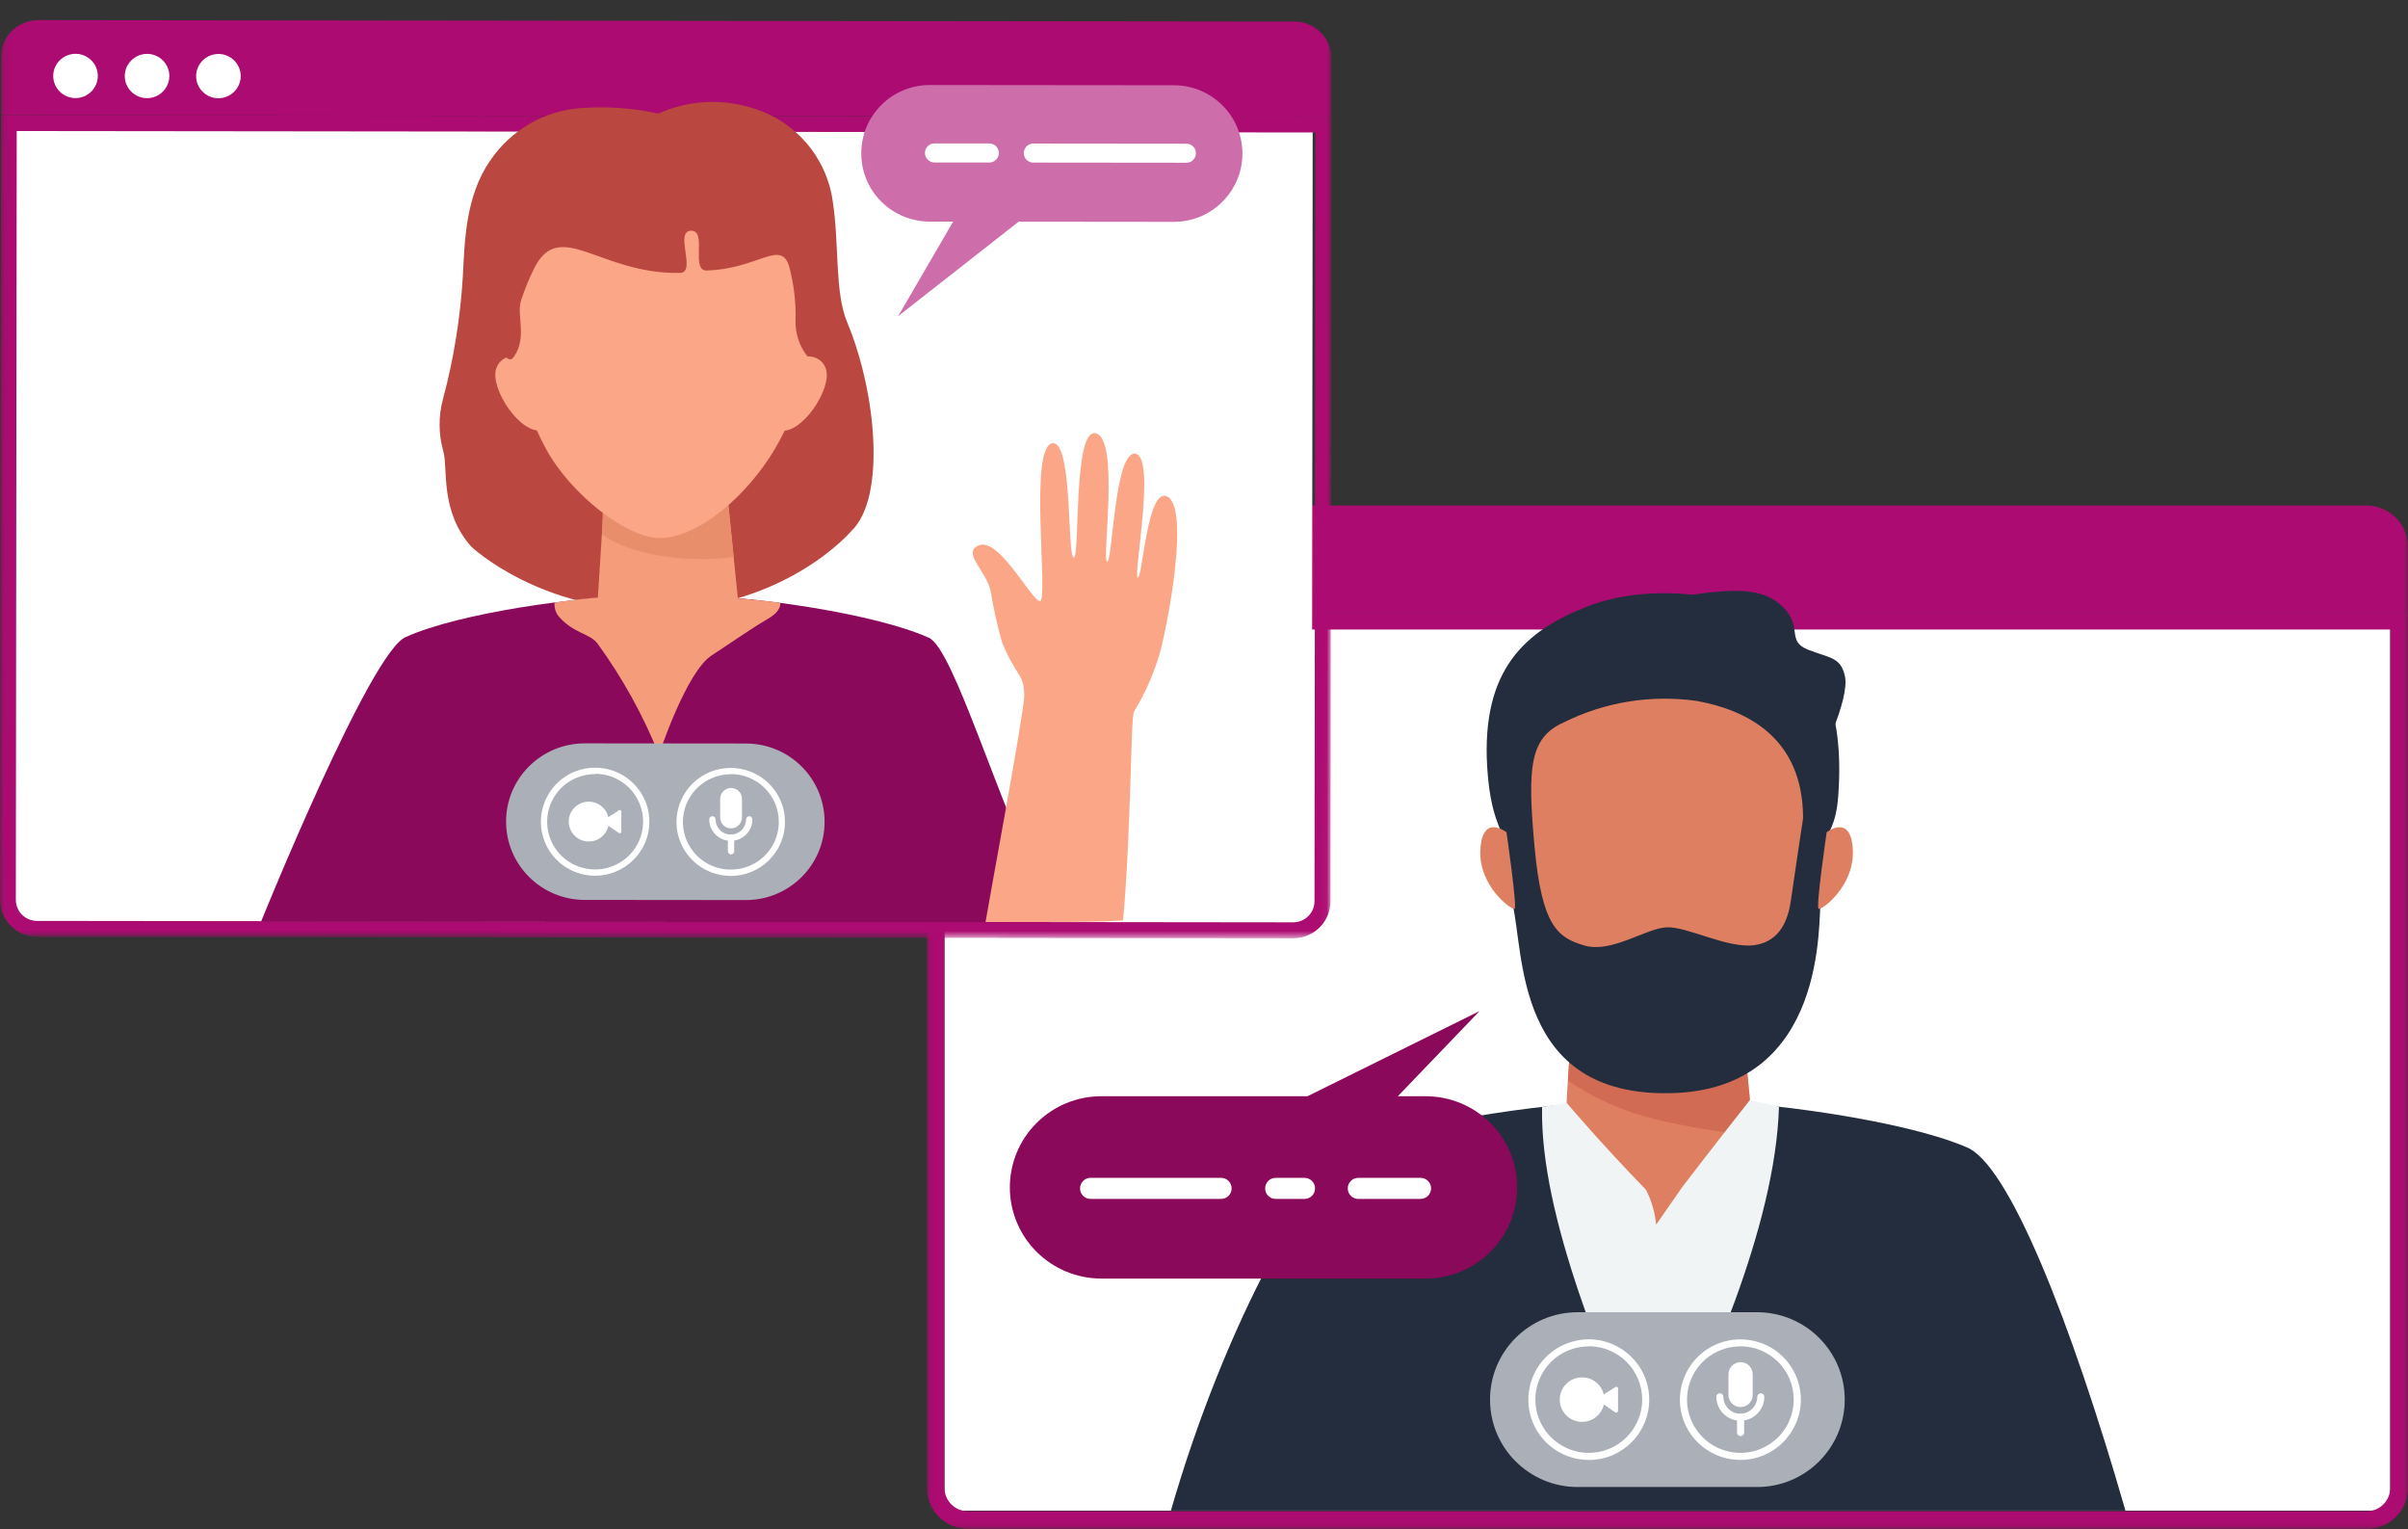
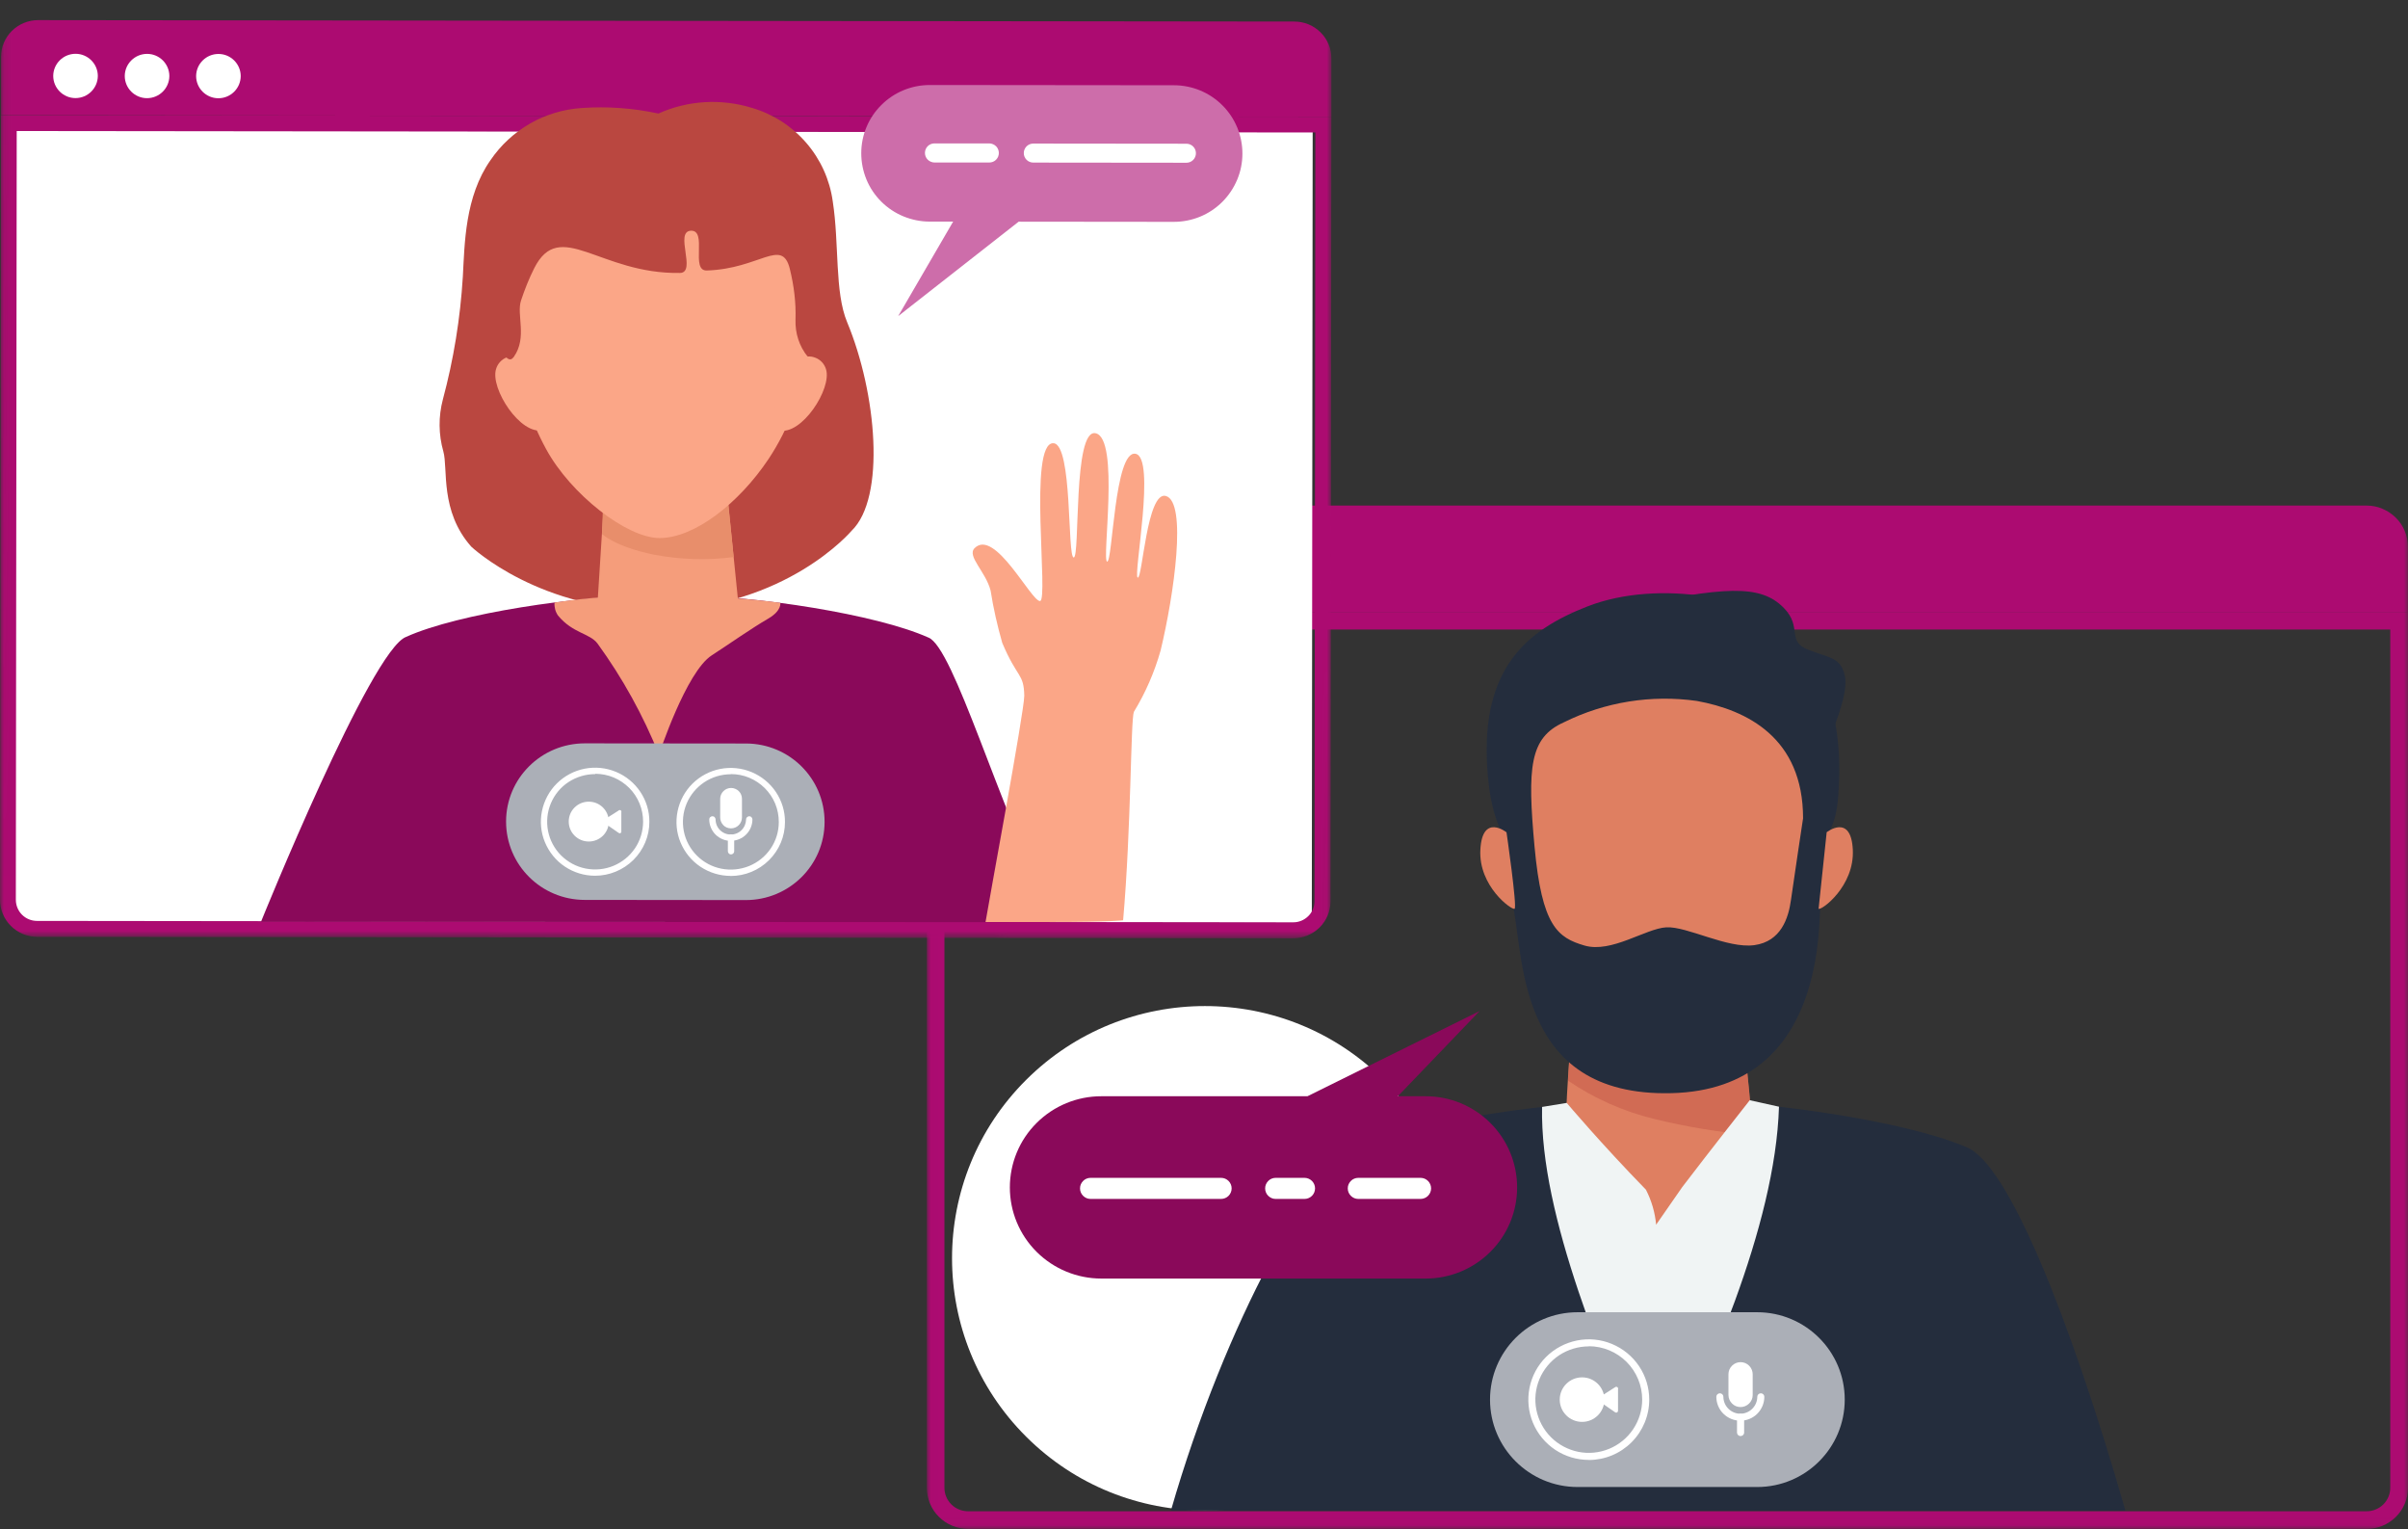
<svg xmlns="http://www.w3.org/2000/svg" width="304" height="193" viewBox="0 0 304 193" fill="none">
  <rect x="0" y="0" width="304" height="193" fill="#333333" stroke="none" />
  <g clip-path="url(#clip0_2157_719)">
    <mask id="mask0_2157_719" style="mask-type:luminance" maskUnits="userSpaceOnUse" x="117" y="60" width="188" height="133">
      <path d="M304.01 60.97H117.01V192.97H304.01V60.97Z" fill="white" />
    </mask>
    <g mask="url(#mask0_2157_719)">
-       <path d="M301.76 79.37H119.23V190.66H301.76V79.37Z" fill="white" />
      <path d="M174.68 181.32C187.14 168.89 187.14 148.73 174.68 136.3C162.22 123.87 142.01 123.87 129.54 136.3C117.07 148.73 117.08 168.89 129.54 181.32C142 193.75 162.21 193.75 174.68 181.32Z" fill="white" />
      <path d="M303.99 77.23V69.01C303.99 68.33 303.86 67.65 303.59 67.02C303.33 66.39 302.95 65.82 302.46 65.34C301.98 64.86 301.4 64.48 300.77 64.21C300.14 63.94 299.46 63.81 298.78 63.81H122.21C121.53 63.81 120.85 63.94 120.22 64.21C119.59 64.47 119.01 64.85 118.53 65.34C118.05 65.82 117.66 66.39 117.4 67.02C117.14 67.65 117 68.33 117 69.01V77.23H303.98H303.99Z" fill="#AC0B71" />
      <path d="M301.76 79.45V187.77C301.76 188.56 301.45 189.31 300.89 189.87C300.33 190.43 299.57 190.74 298.78 190.74H122.21C121.42 190.74 120.66 190.43 120.1 189.87C119.54 189.31 119.23 188.56 119.23 187.77V79.45H301.77H301.76ZM303.99 77.23H117.01V187.76C117.01 188.44 117.14 189.12 117.4 189.75C117.66 190.38 118.04 190.96 118.53 191.44C119.01 191.92 119.59 192.31 120.22 192.57C120.85 192.83 121.53 192.97 122.22 192.97H298.79C299.47 192.97 300.15 192.84 300.79 192.57C301.43 192.3 302 191.92 302.48 191.44C302.96 190.96 303.35 190.38 303.61 189.75C303.87 189.12 304 188.44 304 187.76V77.23H303.99Z" fill="#AC0B71" />
      <path d="M127.49 74.78C129.22 74.78 130.62 73.38 130.62 71.66C130.62 69.94 129.22 68.54 127.49 68.54C125.76 68.54 124.36 69.94 124.36 71.66C124.36 73.38 125.76 74.78 127.49 74.78Z" fill="white" />
      <path d="M137.54 74.78C139.27 74.78 140.67 73.38 140.67 71.66C140.67 69.94 139.27 68.54 137.54 68.54C135.81 68.54 134.41 69.94 134.41 71.66C134.41 73.38 135.81 74.78 137.54 74.78Z" fill="white" />
      <path d="M147.57 74.78C149.3 74.78 150.7 73.38 150.7 71.66C150.7 69.94 149.3 68.54 147.57 68.54C145.84 68.54 144.44 69.94 144.44 71.66C144.44 73.38 145.84 74.78 147.57 74.78Z" fill="white" />
      <path d="M268.33 190.66C261.43 166.73 253.5 146.59 248.13 144.74C240.47 141.45 222.61 138.9 212.72 138.9H206.89C197 138.9 179.14 141.38 171.48 144.74C166.11 146.6 154.74 166.65 147.82 190.66H268.33Z" fill="#242D3D" />
      <path d="M218.8 121.25C218.8 121.25 220.74 134.91 221.02 140.27C221.22 143.75 213.92 154.57 208.99 154.57C202.4 154.57 197.59 144.38 197.72 140.5C197.9 135.08 199.07 121.25 199.07 121.25H218.79H218.8Z" fill="#DF7F61" />
      <path opacity="0.62" d="M198.09 134.08L220.6 135.46L221.34 143.28C217.1 142.92 212.9 142.23 208.77 141.21C204.9 140.26 201.24 138.63 197.95 136.39L198.1 134.07L198.09 134.08Z" fill="#C8604D" />
      <path d="M208.83 187.37C202.5 172.13 194.4 153.48 194.68 139.71L197.79 139.2C197.79 139.2 202.19 144.41 207.79 150.15C208.5 151.53 208.94 153.03 209.08 154.57C209.08 154.57 211.54 151.02 212.38 149.82C215.84 145.28 220.9 138.86 220.9 138.86L224.59 139.68C224.13 154.82 215.43 174.11 208.84 187.38L208.83 187.37Z" fill="#F0F4F4" />
      <path d="M225.84 79.87C229.35 84.16 232.93 88.78 232.07 100.45C231.79 104.39 230.67 104.9 230.54 106.3C230.24 109.26 230.67 110.62 229.86 114.01C229.45 115.65 231 137.46 211.04 137.97C191.09 138.48 192.47 120.09 190.92 113.96C190.43 111.43 190.1 108.87 189.91 106.3C189.58 104.46 188.15 103.23 187.75 96.77C187.02 84.49 192.56 79.59 200.4 76.54C209.5 72.99 222.3 75.57 225.82 79.88L225.84 79.87Z" fill="#242D3D" />
      <path d="M227.63 103.28C227.63 103.28 226.41 111.35 226.1 113.6C225.79 115.85 224.86 118.83 221.47 119.29C218.07 119.75 212.97 116.89 210.36 117.04C207.75 117.19 203.44 120.33 200.04 119.34C196.65 118.35 194.65 116.89 193.73 106.87C192.81 96.84 193.1 93.11 197.42 91.17C202.62 88.59 208.48 87.65 214.23 88.47C220.54 89.62 227.63 93.11 227.63 103.28Z" fill="#DF7F61" />
-       <path d="M230.61 105.04C230.61 105.04 233.68 102.62 233.91 107.24C234.14 111.86 229.95 114.93 229.59 114.7C229.23 114.47 230.61 105.04 230.61 105.04Z" fill="#DF7F61" />
+       <path d="M230.61 105.04C230.61 105.04 233.68 102.62 233.91 107.24C234.14 111.86 229.95 114.93 229.59 114.7Z" fill="#DF7F61" />
      <path d="M190.18 105.04C190.18 105.04 187.13 102.62 186.89 107.24C186.64 111.86 190.86 114.9 191.21 114.7C191.56 114.5 190.19 105.04 190.19 105.04H190.18Z" fill="#DF7F61" />
      <path d="M190.15 88.09C190.15 88.09 192.03 79.48 204.85 76.75C217.67 74.02 222.25 73.68 225.22 76.75C227.56 79.15 225.53 80.92 228.24 81.99C230.94 83.06 232.36 82.91 232.9 85.28C233.63 88.34 229.42 96.51 229.42 96.51C228.03 93.52 225.77 91.02 222.94 89.32C220.11 87.62 216.84 86.8 213.54 86.98C201.5 87.08 190.16 88.1 190.16 88.1L190.15 88.09Z" fill="#242D3D" />
      <path d="M221.83 165.62H199.17C193.06 165.62 188.11 170.56 188.11 176.65C188.11 182.74 193.06 187.68 199.17 187.68H221.83C227.94 187.68 232.89 182.74 232.89 176.65C232.89 170.56 227.94 165.62 221.83 165.62Z" fill="#ABAFB7" />
      <path d="M200.59 184.26C199.08 184.26 197.6 183.82 196.35 182.99C195.1 182.16 194.11 180.97 193.53 179.58C192.95 178.19 192.8 176.66 193.09 175.18C193.38 173.7 194.11 172.34 195.17 171.28C196.24 170.21 197.6 169.49 199.08 169.19C200.56 168.89 202.09 169.04 203.49 169.62C204.89 170.2 206.08 171.17 206.92 172.42C207.76 173.67 208.21 175.14 208.21 176.65C208.21 178.66 207.41 180.6 205.98 182.03C204.55 183.46 202.62 184.26 200.6 184.27L200.59 184.26ZM200.59 169.93C199.26 169.93 197.95 170.32 196.84 171.05C195.73 171.79 194.86 172.84 194.35 174.06C193.84 175.29 193.7 176.64 193.96 177.94C194.22 179.24 194.86 180.45 195.8 181.39C196.74 182.33 197.94 182.97 199.25 183.24C200.56 183.5 201.91 183.37 203.15 182.86C204.38 182.35 205.44 181.49 206.18 180.38C206.92 179.27 207.32 177.97 207.32 176.64C207.32 174.86 206.61 173.15 205.35 171.89C204.09 170.63 202.38 169.92 200.6 169.91L200.59 169.93Z" fill="white" />
      <path d="M202.55 176.65C202.55 175.1 201.29 173.84 199.73 173.84C198.17 173.84 196.91 175.1 196.91 176.65C196.91 178.2 198.17 179.46 199.73 179.46C201.29 179.46 202.55 178.2 202.55 176.65Z" fill="white" />
      <path d="M203.89 175.09L201.52 176.6L203.89 178.24C203.89 178.24 203.97 178.29 204.01 178.29C204.05 178.29 204.1 178.29 204.14 178.27C204.18 178.25 204.21 178.22 204.24 178.18C204.26 178.14 204.27 178.09 204.27 178.05V175.34C204.29 175.29 204.29 175.24 204.27 175.19C204.25 175.14 204.22 175.1 204.18 175.07C204.14 175.04 204.08 175.03 204.03 175.03C203.98 175.03 203.93 175.06 203.89 175.1V175.09Z" fill="white" />
-       <path d="M219.71 184.26C218.2 184.26 216.73 183.81 215.47 182.98C214.21 182.14 213.24 180.96 212.66 179.57C212.08 178.18 211.93 176.65 212.23 175.17C212.52 173.69 213.25 172.34 214.32 171.27C215.39 170.2 216.75 169.48 218.23 169.19C219.71 168.9 221.24 169.05 222.64 169.62C224.04 170.19 225.23 171.17 226.06 172.42C226.9 173.67 227.35 175.14 227.35 176.65C227.35 178.67 226.54 180.6 225.11 182.03C223.68 183.46 221.74 184.26 219.72 184.26H219.71ZM219.71 169.93C218.38 169.93 217.07 170.33 215.97 171.06C214.86 171.8 214 172.85 213.49 174.08C212.98 175.31 212.85 176.66 213.11 177.96C213.37 179.26 214.01 180.46 214.96 181.4C215.9 182.34 217.1 182.98 218.41 183.24C219.72 183.5 221.07 183.37 222.3 182.86C223.53 182.35 224.58 181.49 225.32 180.38C226.06 179.27 226.45 177.97 226.45 176.64C226.45 175.76 226.28 174.88 225.94 174.07C225.6 173.25 225.1 172.51 224.48 171.89C223.85 171.27 223.11 170.77 222.29 170.43C221.47 170.09 220.6 169.92 219.71 169.92V169.93Z" fill="white" />
      <path d="M219.74 177.59C219.33 177.59 218.94 177.43 218.66 177.14C218.37 176.85 218.21 176.46 218.21 176.06V173.45C218.21 173.04 218.37 172.66 218.66 172.37C218.95 172.08 219.34 171.92 219.74 171.92C220.14 171.92 220.54 172.08 220.82 172.37C221.11 172.66 221.27 173.05 221.27 173.45V176.08C221.27 176.48 221.1 176.87 220.81 177.15C220.52 177.43 220.14 177.59 219.73 177.59H219.74Z" fill="white" />
      <path d="M219.71 179.31C218.91 179.31 218.14 178.99 217.57 178.43C217 177.87 216.68 177.09 216.68 176.29C216.68 176.17 216.73 176.06 216.81 175.98C216.89 175.9 217.01 175.85 217.13 175.85C217.25 175.85 217.36 175.9 217.44 175.98C217.52 176.06 217.57 176.18 217.57 176.29C217.57 176.86 217.8 177.4 218.2 177.8C218.6 178.2 219.15 178.43 219.71 178.43C220.27 178.43 220.82 178.2 221.22 177.8C221.62 177.4 221.85 176.86 221.85 176.29C221.85 176.17 221.9 176.06 221.98 175.98C222.06 175.9 222.18 175.85 222.3 175.85C222.42 175.85 222.53 175.9 222.61 175.98C222.69 176.06 222.74 176.18 222.74 176.29C222.74 177.09 222.42 177.86 221.85 178.43C221.28 179 220.51 179.31 219.71 179.31Z" fill="white" />
      <path d="M219.74 181.25C219.62 181.25 219.51 181.2 219.42 181.12C219.34 181.04 219.29 180.92 219.29 180.81V178.87C219.29 178.75 219.34 178.64 219.42 178.56C219.5 178.48 219.62 178.43 219.74 178.43C219.86 178.43 219.97 178.48 220.06 178.56C220.14 178.64 220.19 178.76 220.19 178.87V180.81C220.19 180.93 220.14 181.04 220.06 181.12C219.98 181.2 219.86 181.25 219.74 181.25Z" fill="white" />
      <path d="M179.98 138.36H176.47L186.79 127.61L165.06 138.36H139.03C135.97 138.36 133.04 139.57 130.87 141.73C128.7 143.89 127.49 146.81 127.49 149.87C127.49 152.93 128.71 155.85 130.87 158C133.03 160.15 135.97 161.37 139.03 161.37H179.99C183.05 161.37 185.98 160.16 188.15 158C190.32 155.84 191.53 152.92 191.53 149.87C191.53 146.82 190.32 143.89 188.15 141.73C185.98 139.57 183.05 138.36 179.99 138.36H179.98Z" fill="#8A095A" />
      <path d="M137.68 151.32H154.16C154.51 151.32 154.85 151.18 155.1 150.93C155.35 150.68 155.49 150.34 155.49 149.99C155.49 149.64 155.35 149.3 155.1 149.05C154.85 148.8 154.51 148.66 154.16 148.66H137.68C137.5 148.66 137.33 148.69 137.17 148.76C137.01 148.83 136.86 148.92 136.74 149.05C136.62 149.17 136.52 149.32 136.45 149.48C136.38 149.64 136.35 149.81 136.35 149.99C136.35 150.17 136.38 150.34 136.45 150.5C136.52 150.66 136.62 150.81 136.74 150.93C136.86 151.05 137.01 151.15 137.17 151.22C137.33 151.29 137.51 151.32 137.68 151.32Z" fill="white" />
      <path d="M161.05 151.32H164.69C165.04 151.32 165.38 151.18 165.63 150.93C165.88 150.68 166.02 150.34 166.02 149.99C166.02 149.64 165.88 149.3 165.63 149.05C165.38 148.8 165.04 148.66 164.69 148.66H161.05C160.87 148.66 160.7 148.69 160.54 148.76C160.38 148.83 160.23 148.92 160.11 149.05C159.99 149.17 159.89 149.32 159.82 149.48C159.75 149.64 159.72 149.81 159.72 149.99C159.72 150.17 159.75 150.34 159.82 150.5C159.89 150.66 159.98 150.81 160.11 150.93C160.23 151.05 160.38 151.15 160.54 151.22C160.7 151.29 160.88 151.32 161.05 151.32Z" fill="white" />
      <path d="M171.48 151.32H179.34C179.69 151.32 180.03 151.18 180.28 150.93C180.53 150.68 180.67 150.34 180.67 149.99C180.67 149.64 180.53 149.3 180.28 149.05C180.03 148.8 179.69 148.66 179.34 148.66H171.48C171.3 148.66 171.13 148.69 170.97 148.76C170.81 148.83 170.66 148.92 170.54 149.05C170.42 149.17 170.32 149.32 170.25 149.48C170.18 149.64 170.15 149.81 170.15 149.99C170.15 150.17 170.18 150.34 170.25 150.5C170.32 150.66 170.42 150.81 170.54 150.93C170.66 151.05 170.81 151.15 170.97 151.22C171.13 151.29 171.31 151.32 171.48 151.32Z" fill="white" />
    </g>
    <mask id="mask1_2157_719" style="mask-type:luminance" maskUnits="userSpaceOnUse" x="-1" y="0" width="170" height="119">
      <path d="M0.12 0.004L-0.004 118.234L167.956 118.41L168.08 0.18L0.12 0.004Z" fill="white" />
    </mask>
    <g mask="url(#mask1_2157_719)">
      <path d="M165.72 16.66L1.77 16.48L1.66 116.31L165.61 116.49L165.72 16.66Z" fill="white" />
      <path d="M168.08 14.73V7.37C168.08 6.76 167.97 6.15 167.73 5.59C167.49 5.02 167.15 4.51 166.71 4.08C166.27 3.65 165.76 3.3 165.19 3.07C164.62 2.84 164.01 2.72 163.4 2.72L4.81 2.54C3.57 2.54 2.38 3.03 1.5 3.9C0.62 4.77 0.13 5.95 0.13 7.18V14.54L168.08 14.73Z" fill="#AC0B71" />
      <path d="M166.06 16.73L165.95 113.75C165.95 114.46 165.67 115.13 165.16 115.63C164.65 116.13 163.98 116.41 163.26 116.41L4.67 116.23C3.96 116.23 3.28 115.95 2.78 115.45C2.28 114.95 2 114.27 2 113.56L2.11 16.54L166.06 16.72V16.73ZM168.08 14.73L0.12 14.55L0 113.56C0 114.8 0.49 115.98 1.37 116.86C2.25 117.74 3.43 118.23 4.68 118.24L163.27 118.42C164.51 118.42 165.71 117.93 166.59 117.06C167.47 116.19 167.97 115 167.97 113.76L168.08 14.74V14.73Z" fill="#AC0B71" />
      <path d="M83.1 14.34C86.82 12.66 91.04 12.41 94.94 13.62C97.6 14.4 99.97 15.93 101.78 18.02C103.59 20.11 104.75 22.67 105.13 25.4C105.97 30.82 105.35 36.84 106.95 40.67C110.67 49.6 111.85 62.82 107.5 67C107.5 67 99.27 76.74 83.11 77C68.22 77.25 59.5 69 59.5 69C55.5 64.5 56.58 59.12 55.97 56.98C55.36 54.84 55.34 52.57 55.91 50.42C57.27 45.36 58.11 40.17 58.43 34.94C58.66 30.76 58.69 24.81 61.92 20.22C63.21 18.32 64.92 16.74 66.92 15.59C68.92 14.45 71.16 13.78 73.46 13.63C76.69 13.41 79.94 13.64 83.11 14.33L83.1 14.34Z" fill="#BA4740" />
      <path d="M9.53 12.38C11.08 12.38 12.34 11.13 12.35 9.59C12.35 8.05 11.09 6.79 9.54 6.79C7.99 6.79 6.73 8.04 6.72 9.58C6.72 11.12 7.98 12.38 9.53 12.38Z" fill="white" />
      <path d="M18.56 12.39C20.11 12.39 21.37 11.14 21.38 9.6C21.38 8.06 20.12 6.8 18.57 6.8C17.02 6.8 15.76 8.05 15.75 9.59C15.75 11.13 17.01 12.39 18.56 12.39Z" fill="white" />
      <path d="M27.57 12.4C29.12 12.4 30.38 11.15 30.39 9.61C30.39 8.07 29.13 6.81 27.58 6.81C26.03 6.81 24.77 8.06 24.76 9.6C24.76 11.14 26.02 12.4 27.57 12.4Z" fill="white" />
      <path d="M127.04 116.39C127.04 116.39 133.7 116.39 132.19 113.54C126.28 102.46 120.39 81.62 117.19 80.46C110.61 77.51 95.26 75.19 86.75 75.18H81.73C73.23 75.16 57.89 77.39 51.28 80.38C46.84 81.98 32.95 116.34 32.95 116.34L127.03 116.39H127.04Z" fill="#8A095A" />
      <path d="M83.19 95.24C81.19 90.27 78.59 85.57 75.44 81.23C74.44 79.9 72.32 79.96 70.44 77.68C70.11 77.2 69.96 76.62 70.01 76.05C74.37 75.39 78.77 75.1 83.18 75.18C88.31 75.13 93.43 75.43 98.51 76.08C98.51 76.08 98.73 77.04 97.03 78.05C94.78 79.36 92.35 81.09 89.86 82.71C86.62 84.78 83.19 95.25 83.19 95.25V95.24Z" fill="#F59D7B" />
      <path d="M91.67 60.89L93.53 79.28C90.6 81.28 87.11 82.31 83.55 82.21C77.63 82.03 75.21 79.65 75.21 79.65L76.4 60.88H91.67V60.89Z" fill="#F59D7B" />
      <path d="M129.31 87.81C129.31 89.81 124.74 114.3 124.42 116.37C124.42 116.37 125.28 116.37 132.58 116.37C140.41 116.37 141.79 116.15 141.79 116.15C142.81 104.54 142.74 90.79 143.15 89.84C144.62 87.43 145.75 84.83 146.52 82.11C148.22 75.05 149.89 63.37 147.19 62.6C144.79 61.92 144.22 73.15 143.63 72.9C143.04 72.65 145.98 57.69 143.34 57.27C140.69 56.84 140.47 71 139.77 70.88C139.07 70.76 141.39 55.32 138.31 54.68C135.44 54.07 136.38 70.43 135.55 70.36C134.72 70.29 135.43 56.05 132.99 55.94C129.75 55.8 132.44 75.87 131.29 75.86C130.15 75.84 125.59 66.64 123.04 69.18C122.03 70.19 124.44 72.13 125.06 74.54C125.41 76.77 125.91 78.97 126.53 81.14C128.43 85.65 129.25 84.93 129.31 87.8V87.81Z" fill="#FBA687" />
      <path d="M76.02 67.41C76.02 67.41 77.66 69.02 82.63 70.02C85.92 70.64 89.3 70.74 92.62 70.31L91.84 62.65L76.12 63.77L76.01 67.41H76.02Z" fill="#E88E6B" />
      <path d="M82.49 16.18C61.77 16.16 60.85 41.86 68.95 56.69C72.05 62.39 79.12 67.9 83.26 67.91C87.7 67.91 93.3 63.5 97.02 57.94C107.25 42.57 103.36 16.2 82.49 16.17V16.18Z" fill="#FBA687" />
      <path d="M100.96 45.29C100.96 45.29 95.53 53.59 98.35 54.31C101.16 55.03 105.06 49.06 104.28 46.6C104.18 46.27 104.01 45.97 103.78 45.72C103.55 45.47 103.26 45.27 102.94 45.15C102.62 45.02 102.28 44.97 101.94 44.99C101.6 45.01 101.27 45.11 100.97 45.28L100.96 45.29Z" fill="#FBA687" />
      <path d="M65.93 45.25C65.93 45.25 71.35 53.56 68.54 54.28C65.73 55 61.84 49.02 62.63 46.56C62.73 46.23 62.9 45.93 63.13 45.68C63.36 45.43 63.65 45.23 63.96 45.11C64.27 44.99 64.62 44.93 64.96 44.96C65.3 44.99 65.63 45.09 65.93 45.26V45.25Z" fill="#FBA687" />
      <path d="M101.98 45.03C100.9 43.71 100.373 42.051 100.43 40.35C100.503 38.191 100.23 36.03 99.71 33.93C98.726 29.956 95.92 33.93 89.23 34.14C87.122 34.206 89.348 29.058 87.24 29.12C85.089 29.183 87.992 34.414 85.84 34.45C75.7 34.62 70.675 27.439 67.44 33.86C66.78 35.17 66.243 36.534 65.78 37.92C65.173 39.734 66.6 42.57 64.87 45.04C63.939 46.37 62.795 43.195 62.55 41.59C61.82 36.8 64.44 17.26 76.83 15.46C89.22 13.66 97.86 18.43 100.5 25.51C103.14 32.59 103.81 40.18 101.97 45.03C101.969 45.034 101.982 45.033 101.98 45.03Z" fill="#BA4740" />
      <path d="M94.18 93.84L73.83 93.82C68.35 93.82 63.89 98.23 63.89 103.69C63.89 109.15 68.32 113.57 73.81 113.58L94.16 113.6C99.64 113.6 104.1 109.19 104.1 103.73C104.1 98.27 99.67 93.85 94.18 93.84Z" fill="#ABAFB7" />
      <path d="M75.13 110.53C73.77 110.53 72.45 110.13 71.32 109.38C70.19 108.63 69.32 107.56 68.8 106.31C68.28 105.06 68.15 103.69 68.42 102.37C68.69 101.05 69.34 99.83 70.3 98.88C71.26 97.93 72.48 97.28 73.81 97.02C75.14 96.76 76.52 96.9 77.77 97.42C79.02 97.94 80.09 98.82 80.84 99.94C81.59 101.06 81.99 102.38 81.98 103.73C81.98 105.54 81.25 107.26 79.96 108.54C78.67 109.81 76.93 110.53 75.12 110.53H75.13ZM75.15 97.7C73.95 97.7 72.78 98.05 71.78 98.7C70.78 99.35 70 100.3 69.54 101.4C69.08 102.5 68.96 103.71 69.19 104.88C69.42 106.05 69.99 107.12 70.84 107.97C71.69 108.81 72.76 109.39 73.94 109.62C75.12 109.85 76.33 109.74 77.44 109.28C78.55 108.82 79.49 108.06 80.16 107.07C80.83 106.08 81.18 104.92 81.19 103.72C81.19 102.93 81.04 102.14 80.74 101.41C80.44 100.68 80 100.01 79.44 99.45C78.88 98.89 78.21 98.44 77.48 98.13C76.75 97.82 75.96 97.67 75.16 97.66V97.69L75.15 97.7Z" fill="white" />
      <path d="M76.86 103.7C76.86 102.31 75.73 101.18 74.33 101.18C72.93 101.18 71.8 102.3 71.8 103.69C71.8 105.08 72.93 106.21 74.33 106.21C75.73 106.21 76.86 105.09 76.86 103.7Z" fill="white" />
      <path d="M78.1 102.3L75.97 103.65L78.1 105.12C78.1 105.12 78.17 105.16 78.21 105.17C78.25 105.17 78.29 105.17 78.33 105.15C78.37 105.13 78.4 105.1 78.42 105.07C78.44 105.04 78.45 104.99 78.44 104.95V102.52C78.44 102.52 78.46 102.43 78.44 102.38C78.43 102.34 78.4 102.3 78.36 102.27C78.32 102.24 78.27 102.23 78.22 102.24C78.17 102.24 78.13 102.27 78.09 102.3H78.1Z" fill="white" />
      <path d="M92.25 110.55C90.89 110.55 89.57 110.15 88.44 109.4C87.31 108.65 86.44 107.58 85.92 106.34C85.4 105.1 85.27 103.72 85.54 102.4C85.81 101.08 86.46 99.86 87.42 98.91C88.38 97.96 89.6 97.31 90.93 97.05C92.26 96.79 93.64 96.93 94.89 97.45C96.14 97.97 97.21 98.85 97.96 99.97C98.71 101.09 99.11 102.41 99.1 103.76C99.1 105.57 98.37 107.29 97.08 108.57C95.79 109.85 94.05 110.56 92.24 110.56L92.25 110.55ZM92.27 97.72C91.07 97.72 89.9 98.07 88.91 98.73C87.92 99.39 87.14 100.33 86.68 101.43C86.22 102.53 86.1 103.74 86.33 104.91C86.56 106.08 87.14 107.15 87.98 107.99C88.82 108.83 89.9 109.41 91.08 109.64C92.25 109.87 93.47 109.75 94.58 109.3C95.69 108.84 96.63 108.08 97.3 107.09C97.97 106.1 98.32 104.94 98.32 103.75C98.32 102.96 98.17 102.17 97.87 101.44C97.57 100.71 97.12 100.04 96.56 99.48C96 98.92 95.33 98.47 94.59 98.16C93.85 97.85 93.06 97.7 92.27 97.7V97.73V97.72Z" fill="white" />
      <path d="M92.29 104.55C91.92 104.55 91.57 104.41 91.32 104.15C91.07 103.89 90.92 103.54 90.92 103.18V100.82C90.92 100.46 91.07 100.11 91.33 99.85C91.59 99.59 91.94 99.45 92.3 99.45C92.66 99.45 93.01 99.6 93.27 99.85C93.53 100.11 93.67 100.46 93.67 100.82V103.18C93.67 103.54 93.52 103.89 93.26 104.15C93 104.41 92.65 104.55 92.29 104.55Z" fill="white" />
      <path d="M92.26 106.13C91.54 106.13 90.85 105.84 90.34 105.34C89.83 104.83 89.54 104.14 89.54 103.42C89.54 103.31 89.58 103.21 89.66 103.14C89.73 103.07 89.84 103.02 89.94 103.02C90.05 103.02 90.15 103.06 90.22 103.14C90.29 103.21 90.34 103.32 90.34 103.42C90.34 103.93 90.54 104.42 90.9 104.77C91.26 105.13 91.75 105.33 92.26 105.33C92.77 105.33 93.26 105.13 93.62 104.77C93.98 104.41 94.18 103.92 94.19 103.42C94.19 103.31 94.23 103.21 94.31 103.14C94.39 103.07 94.49 103.02 94.59 103.02C94.69 103.02 94.8 103.06 94.87 103.14C94.94 103.21 94.99 103.32 94.99 103.42C94.99 104.14 94.7 104.83 94.19 105.33C93.68 105.84 92.99 106.12 92.26 106.12V106.13Z" fill="white" />
      <path d="M92.29 107.84C92.18 107.84 92.08 107.8 92.01 107.72C91.94 107.65 91.89 107.54 91.89 107.44V105.7C91.89 105.59 91.93 105.49 92.01 105.42C92.08 105.35 92.19 105.3 92.29 105.3C92.39 105.3 92.5 105.34 92.57 105.42C92.64 105.49 92.69 105.6 92.69 105.7V107.44C92.69 107.55 92.65 107.65 92.57 107.72C92.5 107.79 92.39 107.84 92.29 107.84Z" fill="white" />
      <path d="M117.37 27.97H120.33L113.39 39.9L128.6 27.98L148.18 28C149.32 28 150.45 27.78 151.5 27.35C152.55 26.92 153.51 26.28 154.31 25.48C155.11 24.68 155.75 23.73 156.19 22.68C156.63 21.63 156.85 20.51 156.85 19.38C156.85 17.1 155.94 14.9 154.32 13.29C152.7 11.67 150.5 10.76 148.2 10.76L117.39 10.73C115.09 10.73 112.89 11.63 111.27 13.25C109.64 14.86 108.73 17.05 108.73 19.34C108.73 20.47 108.95 21.59 109.38 22.64C109.81 23.69 110.45 24.64 111.25 25.44C112.05 26.24 113.01 26.88 114.06 27.31C115.11 27.74 116.24 27.97 117.38 27.97H117.37Z" fill="#CD6DAA" />
      <path d="M149.78 20.54L130.45 20.52C130.29 20.52 130.14 20.49 129.99 20.43C129.84 20.37 129.71 20.28 129.6 20.17C129.49 20.06 129.4 19.93 129.34 19.78C129.28 19.64 129.25 19.48 129.25 19.32C129.25 19.16 129.28 19.01 129.34 18.86C129.4 18.72 129.49 18.58 129.6 18.47C129.71 18.36 129.84 18.27 129.99 18.21C130.14 18.15 130.29 18.12 130.45 18.12L149.78 18.14C149.94 18.14 150.09 18.17 150.24 18.23C150.39 18.29 150.52 18.38 150.63 18.49C150.74 18.6 150.83 18.73 150.89 18.88C150.95 19.02 150.98 19.18 150.98 19.34C150.98 19.5 150.95 19.65 150.89 19.8C150.83 19.95 150.74 20.08 150.63 20.19C150.52 20.3 150.39 20.39 150.24 20.45C150.09 20.51 149.94 20.54 149.78 20.54Z" fill="white" />
      <path d="M124.9 20.51H117.97C117.81 20.51 117.66 20.47 117.51 20.41C117.36 20.35 117.23 20.26 117.12 20.15C117.01 20.04 116.92 19.91 116.86 19.76C116.8 19.62 116.77 19.46 116.77 19.3C116.77 19.14 116.8 18.99 116.86 18.84C116.92 18.7 117.01 18.56 117.12 18.45C117.23 18.34 117.36 18.25 117.51 18.19C117.66 18.13 117.81 18.1 117.97 18.1H124.9C125.06 18.1 125.21 18.14 125.36 18.2C125.51 18.26 125.64 18.35 125.75 18.46C125.86 18.57 125.95 18.7 126.01 18.85C126.07 19 126.1 19.15 126.1 19.31C126.1 19.47 126.07 19.62 126.01 19.77C125.95 19.91 125.86 20.05 125.75 20.16C125.64 20.27 125.51 20.36 125.36 20.42C125.21 20.48 125.06 20.51 124.9 20.51Z" fill="white" />
    </g>
  </g>
  <defs>
    <clipPath id="clip0_2157_719">
      <rect width="304.01" height="192.97" fill="white" />
    </clipPath>
  </defs>
</svg>